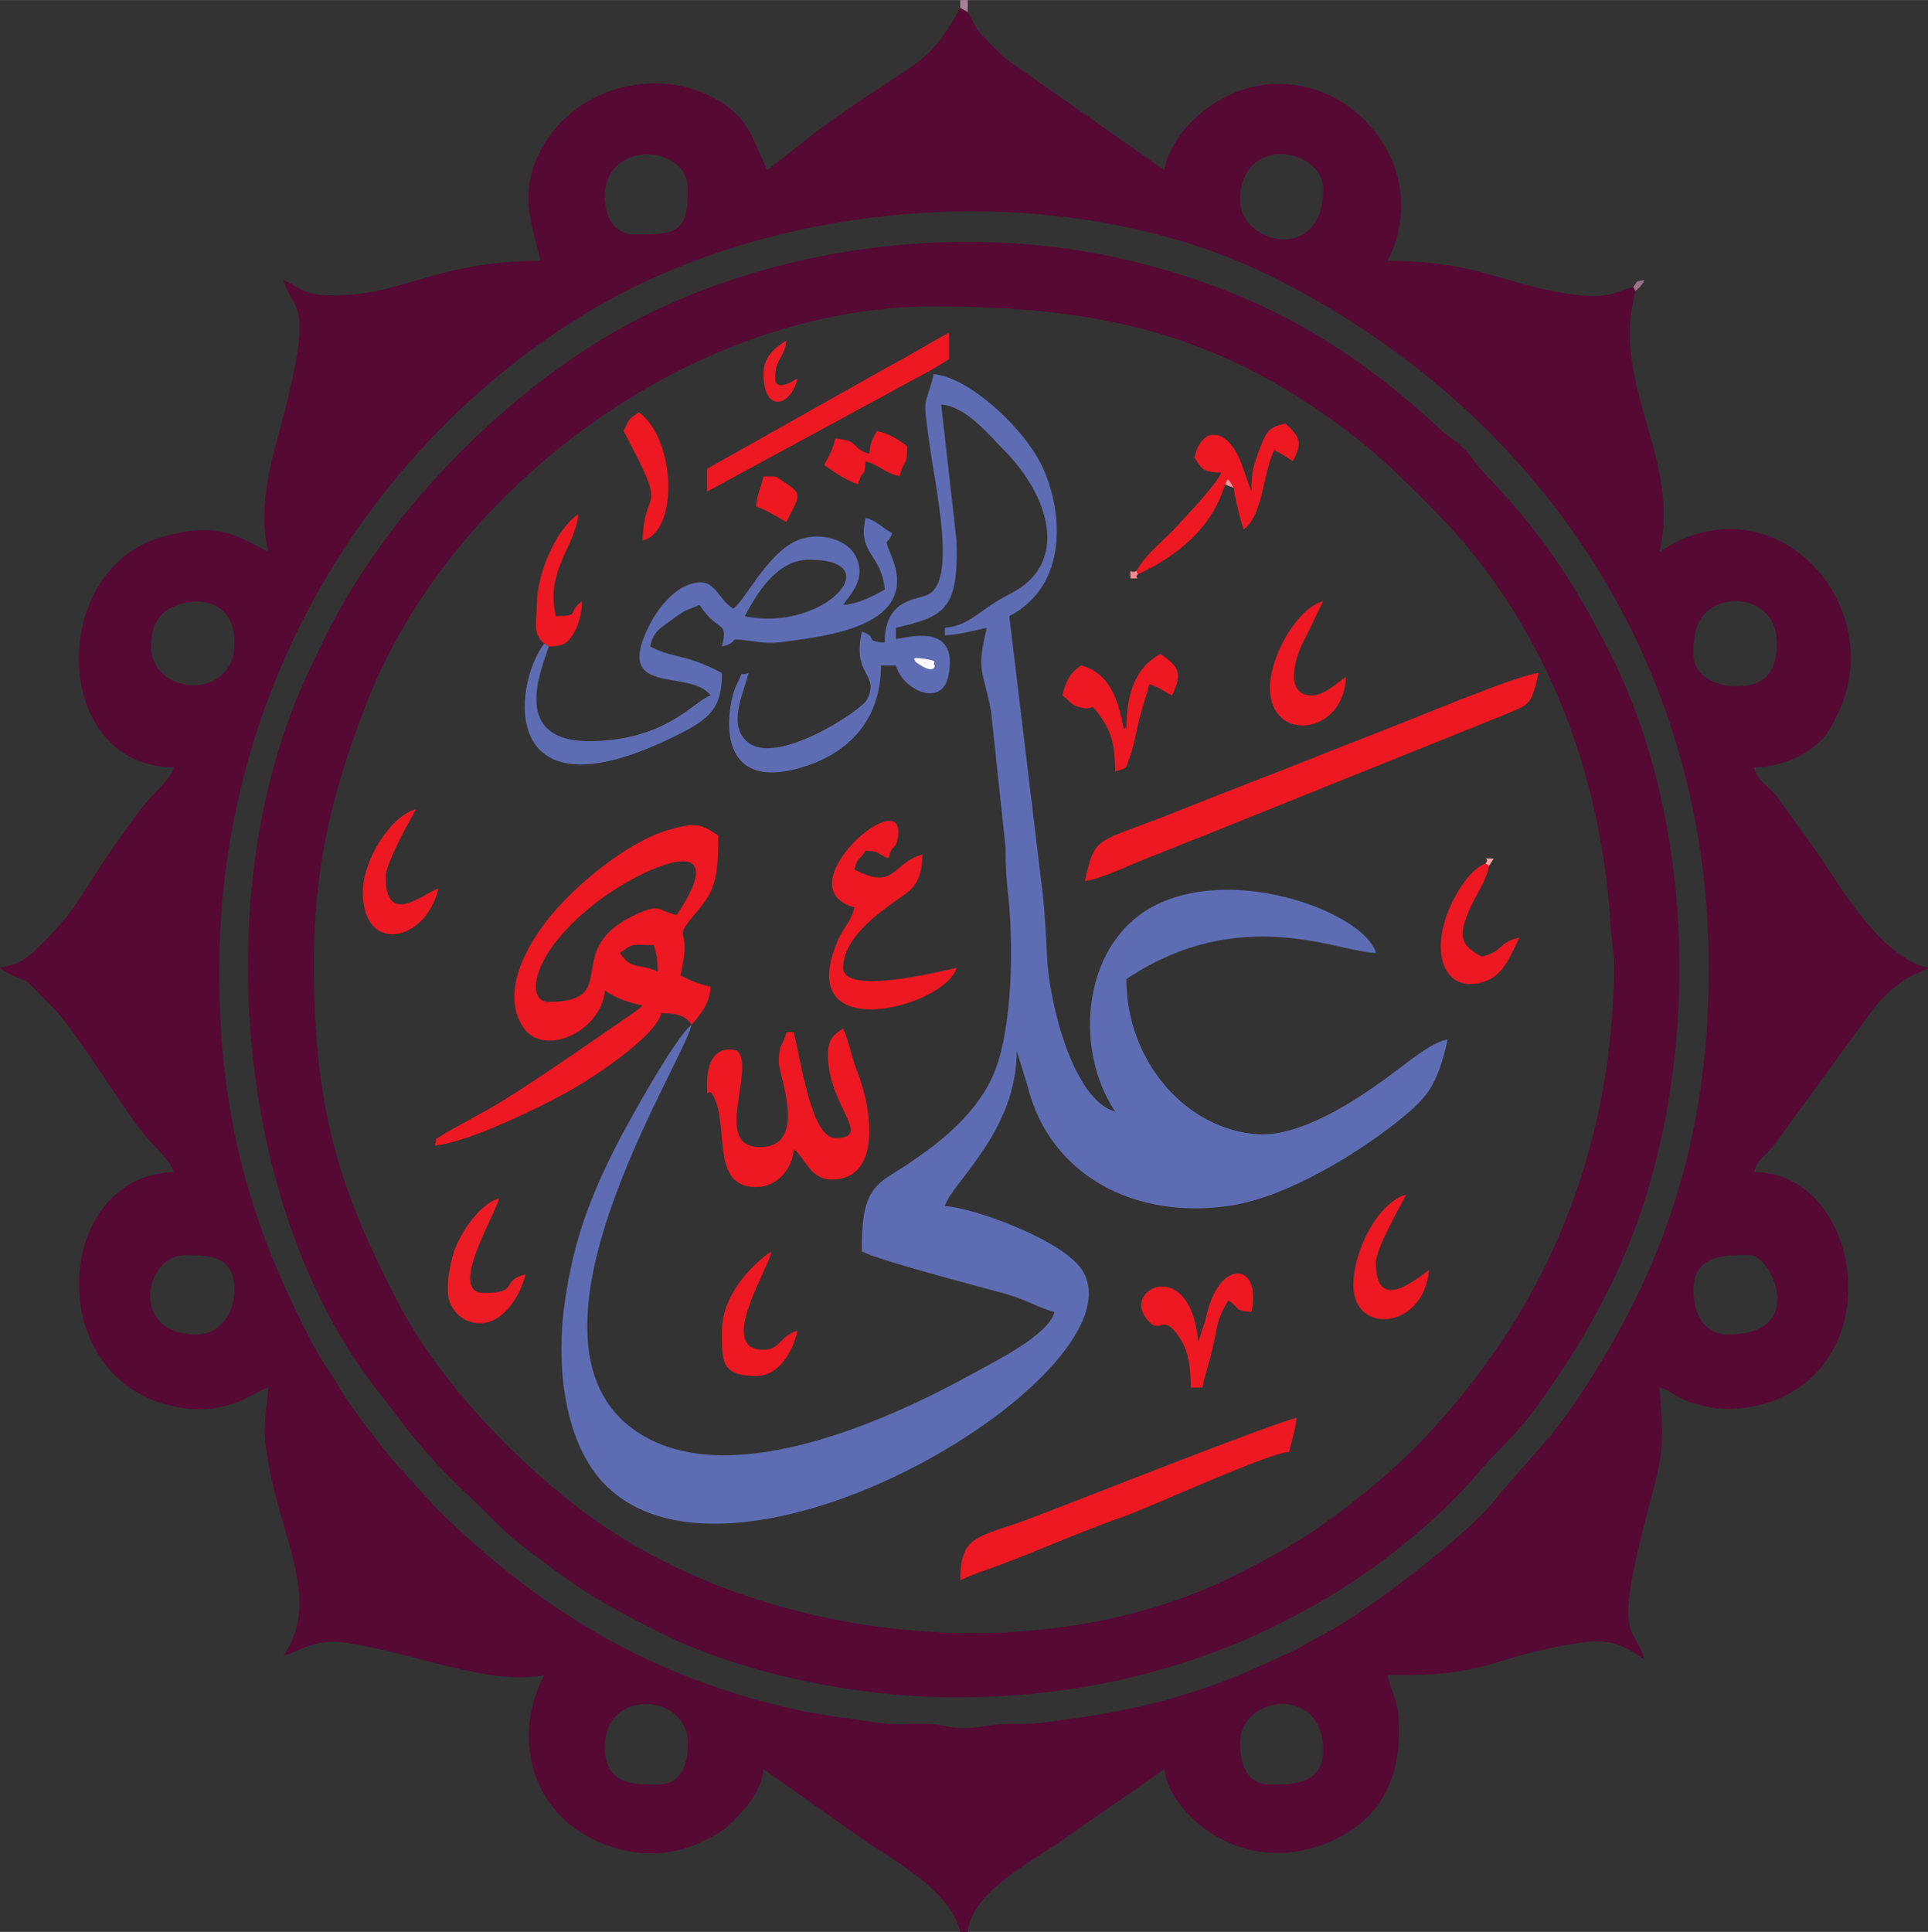
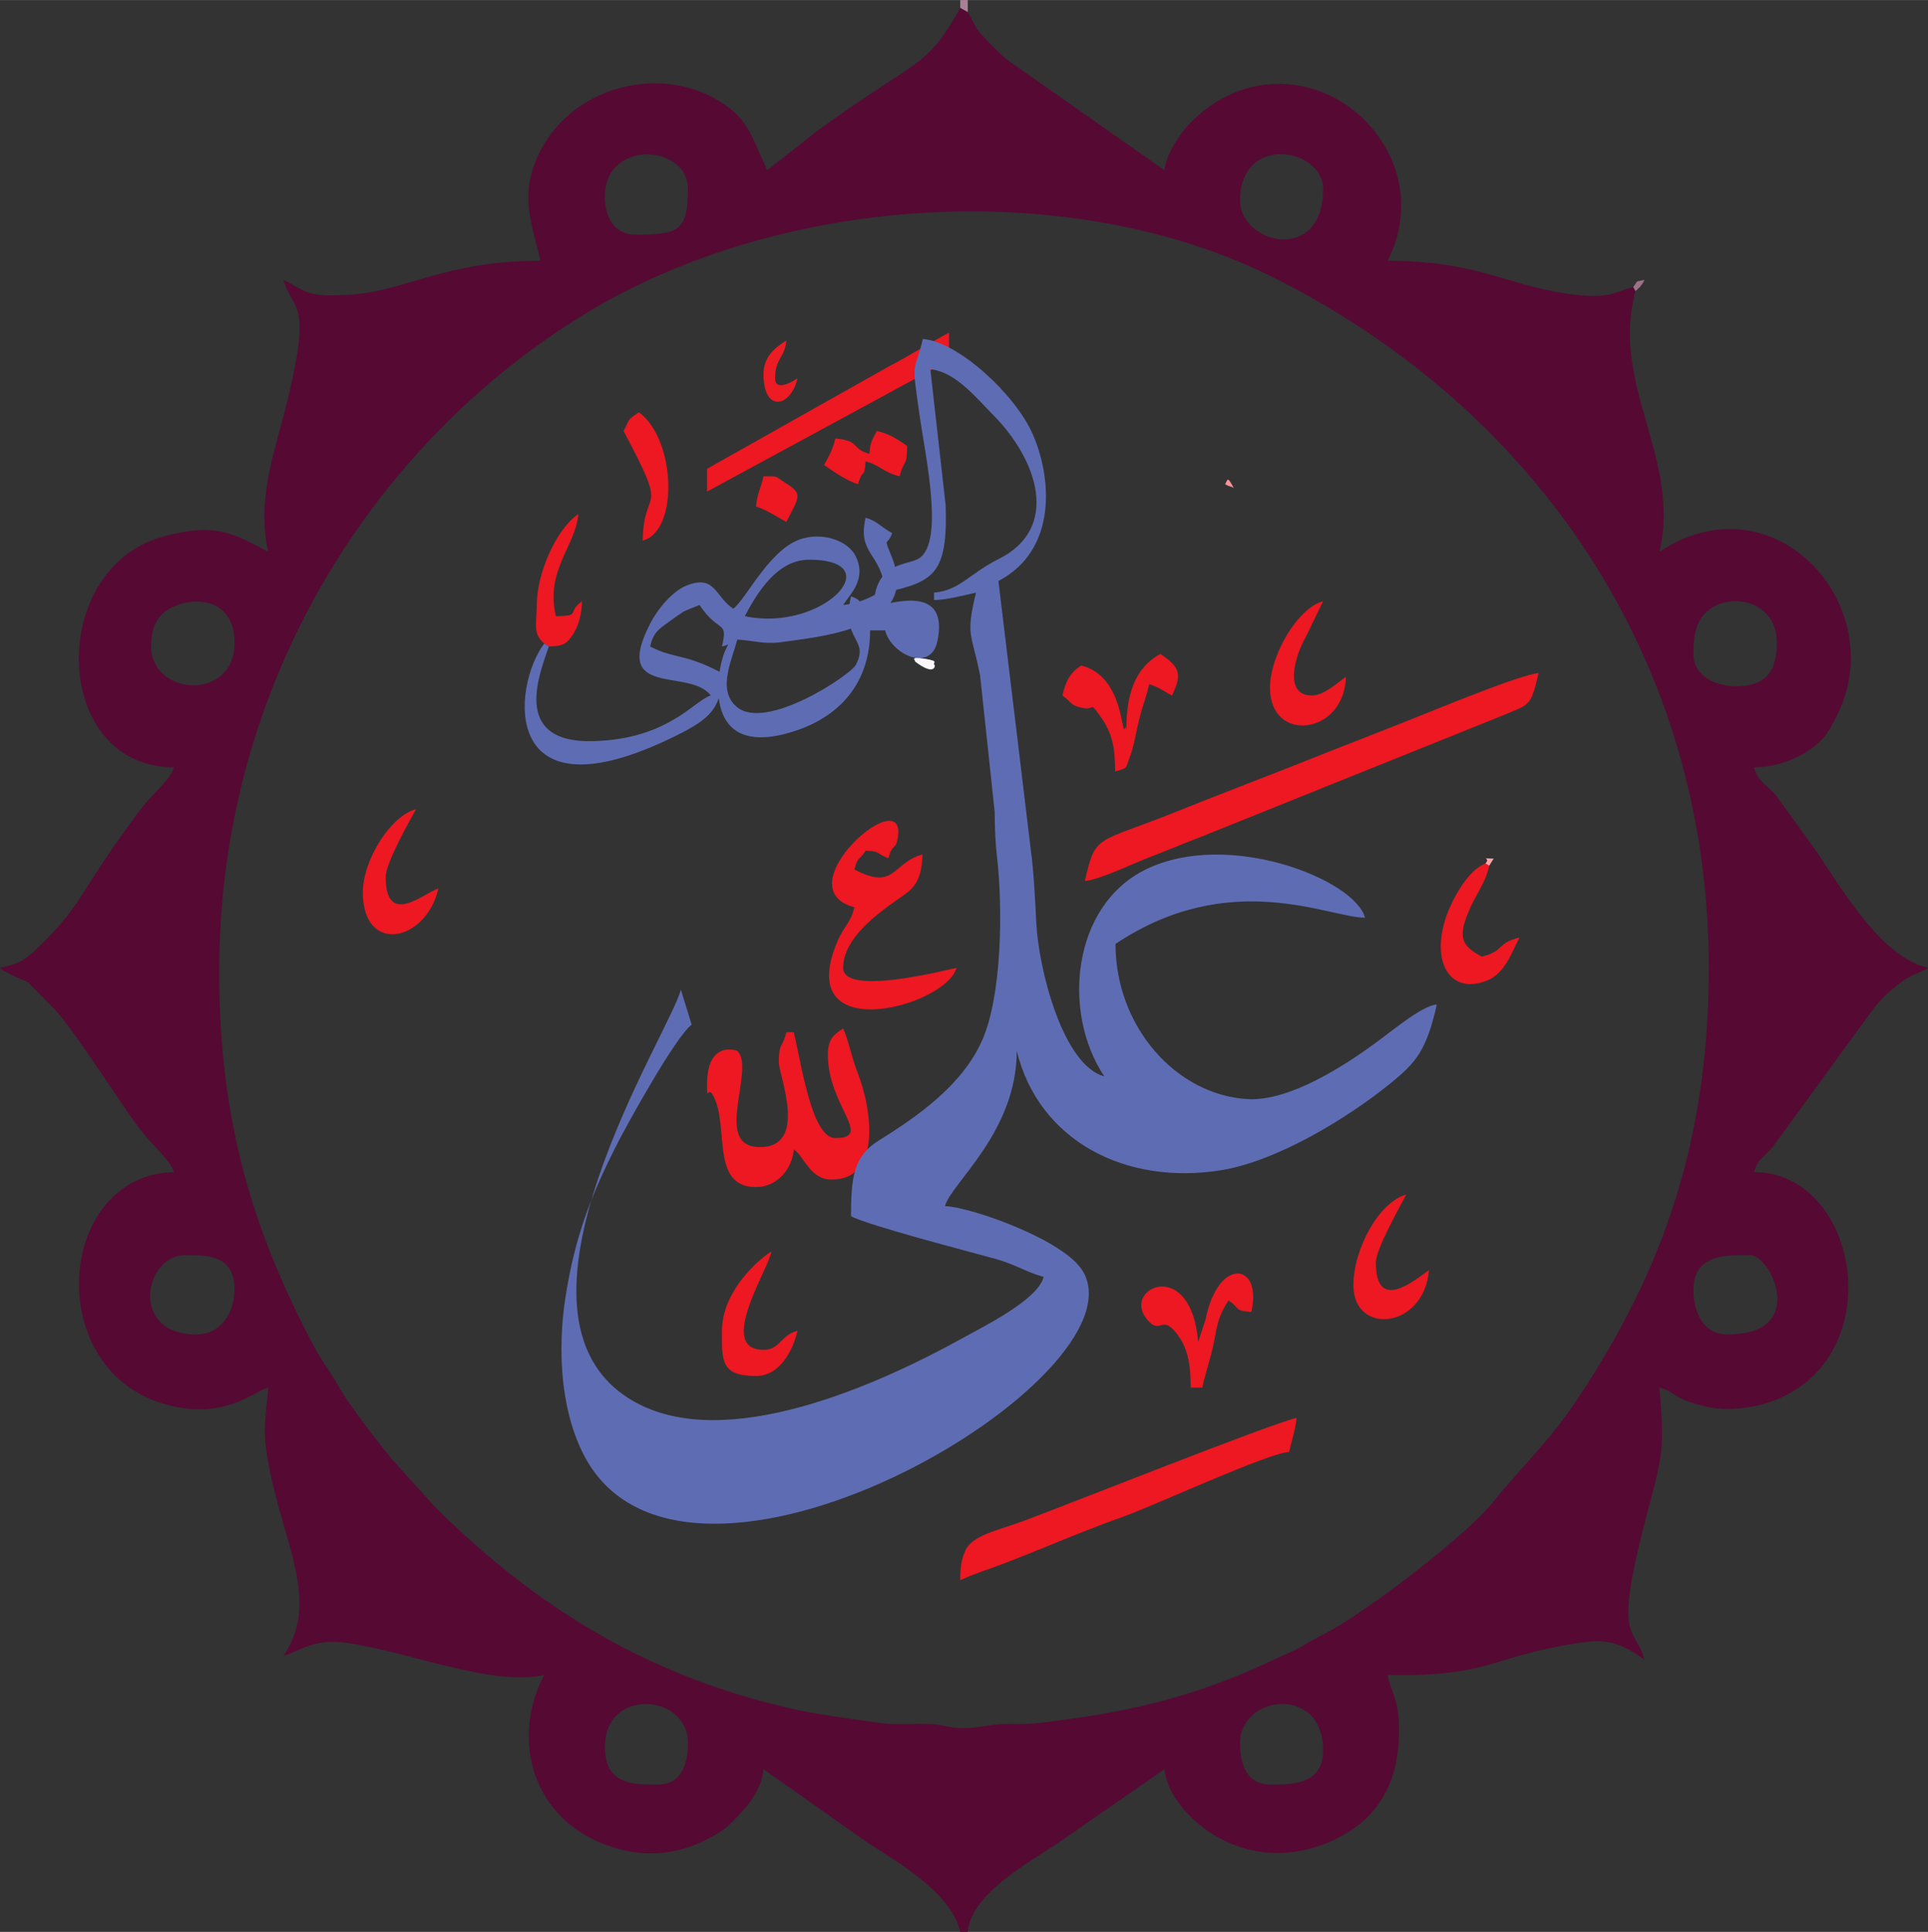
<svg xmlns="http://www.w3.org/2000/svg" xml:space="preserve" width="7.083in" height="7.097in" version="1.1" style="shape-rendering:geometricPrecision; text-rendering:geometricPrecision; image-rendering:optimizeQuality; fill-rule:evenodd; clip-rule:evenodd" viewBox="0 0 5154 5164">
  <rect x="0" y="0" width="5154" height="5164" fill="#333333" stroke="none" />
  <defs>
    <style type="text/css"> .fil2 {fill:#550933} .fil1 {fill:#5E6DB3} .fil7 {fill:#9D7288} .fil6 {fill:#A88197} .fil0 {fill:#ED1821} .fil3 {fill:#ED1B24} .fil4 {fill:#ED1C24} .fil8 {fill:#F58A8E} .fil10 {fill:#F69599} .fil9 {fill:#F7A5A8} .fil5 {fill:#FAF7F8} </style>
  </defs>
  <g id="Layer_x0020_1">
    <g id="_1825888276384">
      <g>
-         <path class="fil0" d="M1657 2547c42,-28 25,-21 91,-21 7,30 10,31 10,71 -50,-24 -68,-1 -101,-50zm152 -101c-53,-13 -44,-31 -104,-4 -214,95 -34,236 -240,236 -57,0 -52,-123 123,-261 119,-95 384,-215 221,29zm40 293c24,-28 47,-54 51,-101 -35,-9 -53,-16 -81,-31 36,-152 -35,-76 52,-180 45,-54 49,-97 49,-194 -50,-33 -63,-35 -135,-14 -112,33 -259,156 -328,248 -54,71 -117,189 -59,278 54,84 210,12 219,-97 32,21 58,30 101,40l-11 9c-9,7 -9,7 -17,13 -14,10 -22,14 -37,25 -83,57 -267,186 -353,233l-110 61c-42,30 -15,-2 -28,33 85,-7 270,-97 340,-135 64,-33 249,-152 266,-219 43,1 63,6 81,31z" />
        <path class="fil0" d="M2900 2355c38,-4 117,-41 156,-57 57,-22 107,-43 159,-63l793 -319c83,-35 83,-24 105,-117 -48,4 -261,92 -319,115 -109,44 -215,84 -319,126 -109,43 -209,81 -319,125 -230,93 -226,61 -256,190z" />
        <path class="fil0" d="M2213 2819c0,137 123,223 20,223 -62,0 -89,-189 -111,-283l-20 0c-10,43 -20,26 -20,81 0,34 81,229 -53,226 -125,-2 -8,-209 -58,-257 -2,-1 -81,-30 -81,91 0,44 3,5 15,26 47,80 -9,247 116,247 56,0 97,-48 101,-101 29,21 44,81 101,81 133,0 110,-185 68,-290 -14,-36 -24,-86 -37,-114 -25,16 -41,29 -41,70z" />
        <path class="fil0" d="M2567 4224c33,-16 72,-28 109,-42 35,-13 69,-27 109,-43 76,-31 144,-59 218,-85 93,-34 384,-169 443,-173 7,-31 17,-58 20,-91 -70,16 -605,229 -726,274 -78,29 -141,39 -160,82 -11,25 -13,46 -13,78z" />
        <path class="fil0" d="M2284 2425c-9,40 -28,51 -44,88 -126,290 289,178 317,74 -49,11 -303,74 -303,0 0,-100 147,-179 177,-206 26,-23 34,-55 35,-97 -82,22 -72,98 -182,40 10,-37 11,-21 30,-50 41,1 26,7 61,20 11,-42 19,-20 25,-54 26,-157 -308,134 -116,185z" />
        <path class="fil0" d="M1890 1253l0 61 485 -263c55,-31 110,-57 162,-91l0 -71c-56,30 -108,63 -162,91l-485 273z" />
-         <path class="fil0" d="M3038 1526l4 9c103,-48 198,-122 233,-241 7,-9 4,-26 23,10 1,16 19,95 27,111 52,-39 51,-150 81,-212 22,11 30,16 50,30 26,-49 20,-66 -20,-101 -45,10 -51,22 -67,64 -16,41 -24,64 -24,118l-24 -68c-32,-97 -106,-117 -128,-23 21,31 21,39 71,40 -6,24 -85,108 -109,134 -40,46 -88,78 -117,129z" />
        <path class="fil0" d="M3203 3587c-19,-230 -204,-144 -138,-62 37,47 39,-14 80,39 30,38 38,81 38,145l31 0c9,-42 21,-72 31,-121 10,-52 13,-72 39,-112 33,22 14,27 61,31 31,-131 -88,-150 -122,19l-20 61z" />
        <path class="fil0" d="M3011 1950c-1,-2 -2,-8 -3,-6 -11,35 -1,-138 -118,-165 -29,19 -41,41 -50,80 26,18 19,26 53,33 35,8 18,-21 50,25 29,41 38,78 38,145 35,-10 27,-6 40,-41 7,-18 12,-42 17,-65 11,-57 23,-80 34,-127 26,7 37,18 61,30 28,-58 21,-76 -31,-111 -71,38 -91,114 -91,202z" />
        <path class="fil0" d="M3395 1839c0,149 199,126 203,-30 -22,15 -58,50 -91,50 -76,0 -46,-105 -16,-157l46 -95c-68,18 -142,144 -142,232z" />
        <path class="fil0" d="M3981 2314l-10 -6c-38,15 -69,64 -87,100 -71,141 -19,257 91,213 48,-19 65,-73 87,-115 -61,14 -39,36 -101,51 -51,-28 -65,-48 -36,-118 18,-46 46,-77 56,-125z" />
        <path class="fil0" d="M3618 3436c0,134 189,117 202,-41 -35,24 -142,117 -142,-20 0,-37 64,-148 81,-182 -72,20 -141,144 -141,243z" />
        <path class="fil0" d="M970 2385c0,168 169,133 202,-10 -35,9 -141,107 -141,-31 0,-37 63,-148 81,-181 -67,17 -142,135 -142,222z" />
        <path class="fil0" d="M1930 3557c0,78 -5,121 91,121 64,0 99,-69 111,-121 -46,12 -46,51 -91,51 -128,0 17,-221 21,-263 -56,37 -132,120 -132,212z" />
        <path class="fil0" d="M1667 1152c125,235 54,140 51,293 98,-26 88,-272 -10,-343 -33,22 -23,16 -41,50z" />
        <path class="fil0" d="M1455 1720l12 8c40,-1 48,-7 66,-34 14,-23 22,-53 23,-87 -43,31 0,39 -70,40 -29,-123 53,-187 60,-273 -59,40 -111,158 -111,243 -1,53 -11,77 20,103z" />
        <path class="fil0" d="M2324 1213c-50,-14 -23,-35 -91,-41 -7,30 -17,47 -30,71 24,16 61,43 91,51 13,-47 16,-9 20,-61 38,10 48,30 91,40 11,-46 20,-23 20,-81 -25,-17 -45,-32 -81,-40 -12,24 -17,26 -20,61z" />
        <path class="fil0" d="M2021 1354c25,7 57,28 81,41 37,-71 44,-75 -5,-106 -30,-19 -13,-15 -56,-16 -7,33 -17,45 -20,81z" />
      </g>
      <g>
-         <path class="fil1" d="M2446 1768c4,-2 -19,-14 27,-7 41,7 17,9 26,18 0,0 0,29 -53,-11zm-597 971c-42,30 -175,270 -205,330 -63,126 -108,237 -133,403 -27,180 1,350 71,453 307,450 1472,-244 1314,-525 -48,-86 -305,-175 -370,-176 17,-62 192,-198 192,-415l29 94c59,240 290,360 546,319 149,-24 337,-138 454,-233 67,-55 95,-86 123,-210 -40,3 -117,69 -167,105 -81,59 -225,153 -337,148 -192,-10 -355,-193 -355,-415 307,-205 571,-70 667,-70 -27,-102 -364,-236 -584,-130 -200,96 -227,384 -113,554 -110,-29 -176,-285 -182,-414 -2,-45 -7,-139 -14,-188l-87 -722c160,-84 142,-280 91,-394 -46,-104 -197,-245 -293,-253 -23,98 -32,43 -9,202 15,109 71,355 -8,388 -35,15 -114,13 -114,128 -59,-5 -14,-13 -61,-30 -28,119 50,112 13,183 -15,28 -242,179 -319,112 -54,-46 -10,-129 3,-184 -31,11 -8,-15 -31,29 -25,48 -69,285 156,228 138,-35 229,-128 229,-277l40 0c17,65 123,114 140,28 31,-149 -117,-100 -140,-99l0 -30c128,-30 168,-46 162,-233l-41 -364c67,6 124,78 165,119 124,124 182,306 18,388 -80,40 -104,84 -173,90l0 20c38,-1 79,-13 112,-20 -28,117 -12,106 11,221l39 365c0,50 3,94 6,118 16,138 14,373 -40,494 -54,120 -172,202 -278,268 -65,41 -72,97 -72,201 48,25 303,91 390,115 51,15 85,37 125,47 -16,63 -166,135 -219,165 -221,122 -634,310 -880,166 -392,-229 104,-989 129,-1099z" />
+         <path class="fil1" d="M2446 1768c4,-2 -19,-14 27,-7 41,7 17,9 26,18 0,0 0,29 -53,-11zm-597 971c-42,30 -175,270 -205,330 -63,126 -108,237 -133,403 -27,180 1,350 71,453 307,450 1472,-244 1314,-525 -48,-86 -305,-175 -370,-176 17,-62 192,-198 192,-415c59,240 290,360 546,319 149,-24 337,-138 454,-233 67,-55 95,-86 123,-210 -40,3 -117,69 -167,105 -81,59 -225,153 -337,148 -192,-10 -355,-193 -355,-415 307,-205 571,-70 667,-70 -27,-102 -364,-236 -584,-130 -200,96 -227,384 -113,554 -110,-29 -176,-285 -182,-414 -2,-45 -7,-139 -14,-188l-87 -722c160,-84 142,-280 91,-394 -46,-104 -197,-245 -293,-253 -23,98 -32,43 -9,202 15,109 71,355 -8,388 -35,15 -114,13 -114,128 -59,-5 -14,-13 -61,-30 -28,119 50,112 13,183 -15,28 -242,179 -319,112 -54,-46 -10,-129 3,-184 -31,11 -8,-15 -31,29 -25,48 -69,285 156,228 138,-35 229,-128 229,-277l40 0c17,65 123,114 140,28 31,-149 -117,-100 -140,-99l0 -30c128,-30 168,-46 162,-233l-41 -364c67,6 124,78 165,119 124,124 182,306 18,388 -80,40 -104,84 -173,90l0 20c38,-1 79,-13 112,-20 -28,117 -12,106 11,221l39 365c0,50 3,94 6,118 16,138 14,373 -40,494 -54,120 -172,202 -278,268 -65,41 -72,97 -72,201 48,25 303,91 390,115 51,15 85,37 125,47 -16,63 -166,135 -219,165 -221,122 -634,310 -880,166 -392,-229 104,-989 129,-1099z" />
        <path class="fil1" d="M1991 1647c34,-64 87,-151 172,-151 219,0 36,195 -172,151zm-524 81l-12 -8c-86,113 -122,481 351,247 94,-46 124,-76 124,-168 -102,-54 -127,-37 -192,-71 9,-39 24,-47 53,-68 11,-8 25,-18 36,-25 16,-8 27,-11 43,-18 52,78 77,38 60,111 57,-15 2,-24 75,-15 36,5 55,8 94,2 119,-16 355,-43 287,-221 -26,-66 -15,-30 -1,-69 -31,-17 -41,-33 -71,-41 -23,98 43,95 51,192 -33,18 -66,37 -111,41 19,-30 65,-70 32,-133 -19,-36 -80,-61 -139,-45 -88,23 -152,163 -187,188 -48,-32 -48,-91 -122,-63 -41,15 -82,67 -100,103 -104,201 106,117 162,192 -43,12 -113,117 -314,122 -226,6 -139,-190 -119,-253z" />
      </g>
      <g>
        <path class="fil2" d="M3315 4659c0,-128 222,-157 222,20 0,95 -92,91 -142,91 -61,0 -80,-51 -80,-111zm-1557 111c-60,0 -141,4 -141,-101 0,-158 222,-143 222,-10 0,60 -19,111 -81,111zm2769 -1324c0,-99 102,-91 152,-91 55,0 157,212 -61,212 -64,0 -91,-57 -91,-121zm-4002 121c-181,0 -139,-212 -30,-212 55,0 132,-2 132,91 0,65 -38,121 -102,121zm61 -970c0,-777 421,-1422 986,-1763 523,-315 1293,-364 1837,-90 706,356 1159,1027 1159,1843 0,460 -122,808 -348,1148 -80,121 -149,181 -227,278 -71,89 -306,268 -415,333 -27,16 -46,26 -78,43 -16,9 -25,15 -39,22 -18,9 -30,13 -49,22 -196,94 -368,139 -591,167 -38,5 -60,9 -113,8 -60,-1 -75,9 -121,11 -53,2 -59,-10 -111,-11 -40,-1 -79,3 -119,-2 -62,-9 -151,-20 -219,-34 -390,-84 -695,-266 -973,-542l-116 -128c-38,-47 -75,-94 -109,-143 -18,-25 -30,-44 -47,-74 -20,-32 -33,-48 -51,-81 -171,-321 -256,-616 -256,-1007zm3941 -849c0,-41 4,-73 23,-99 50,-71 200,-55 200,69 0,70 -25,111 -94,116 -58,5 -129,-21 -129,-86zm-4123 -20c0,-41 10,-69 32,-89 53,-46 191,-56 191,79 0,158 -223,142 -223,10zm2911 -1192c0,-179 222,-141 222,-31 0,202 -222,147 -222,31zm-1698 -11c0,-153 222,-140 222,-20 0,115 -28,122 -141,122 -57,0 -81,-48 -81,-102zm2755 253l-6 -11c-54,15 -64,33 -170,19 -170,-24 -248,-89 -487,-89 44,-83 50,-183 10,-273 -94,-208 -365,-280 -544,-88 -22,24 -59,79 -62,119l-416 -292c-22,-17 -42,-38 -62,-59 -32,-32 -27,-37 -48,-72l-20 -11c-75,135 -104,139 -243,232 -47,31 -88,60 -137,95l-136 107c-44,-94 -50,-144 -148,-196 -151,-80 -375,-27 -462,151 -54,112 -19,187 4,287 -260,0 -361,83 -515,91 -107,6 -107,-6 -172,-40 24,89 82,44 2,356 -28,109 -74,238 -43,371 -93,-49 -142,-80 -283,-40 -309,86 -296,616 31,616 -10,37 -56,64 -107,136 -38,53 -69,96 -103,149 -52,82 -72,116 -140,184l-26 25c-33,28 -42,31 -89,42 8,7 4,5 18,12 85,45 21,-8 126,97 42,41 162,227 210,295 50,72 101,107 111,142 -310,7 -354,518 -32,618 161,50 244,-31 284,-42 -6,79 -16,109 -1,193 37,219 143,374 42,524 41,-11 80,-47 166,-35 171,24 393,118 531,86 -86,162 -39,369 149,448 97,41 192,39 283,-7 48,-24 62,-37 96,-75 25,-27 55,-69 58,-114l279 197c85,55 223,134 247,238l20 0c8,-101 164,-186 239,-236l287 -199c8,108 195,291 430,199 142,-56 199,-165 197,-310 -2,-79 -18,-86 -31,-141 284,6 275,-53 530,-88 78,-10 117,20 157,47 -25,-91 -82,-43 -2,-355 48,-190 58,-187 42,-372 47,12 34,31 130,52 49,10 109,4 155,-10 338,-105 254,-618 -32,-618 10,-38 28,-40 52,-70l268 -368c28,-33 28,-33 61,-60 44,-36 56,-29 84,-48 -124,-29 -223,-200 -301,-315l-106 -147c-26,-30 -48,-35 -58,-74 55,0 106,-20 140,-41 45,-29 59,-52 83,-100 143,-293 -171,-638 -476,-435 59,-249 -132,-445 -64,-697z" />
-         <path class="fil2" d="M4315 2567c0,427 -132,822 -401,1155 -108,134 -199,219 -335,322 -95,71 -165,110 -278,167 -522,261 -1258,178 -1719,-154 -196,-142 -409,-363 -521,-581 -148,-287 -222,-499 -222,-899 0,-287 62,-496 144,-705 228,-576 873,-1053 1513,-1053 449,0 762,76 1097,327 93,70 150,126 229,206 303,300 461,708 484,1133l9 82zm-1758 1970c308,0 562,-64 781,-158 52,-23 105,-50 155,-77 160,-86 347,-231 461,-368 53,-64 95,-89 169,-195 78,-111 116,-172 179,-296 247,-494 252,-1202 3,-1695 -99,-196 -188,-328 -336,-482 -26,-27 -30,-41 -55,-66 -25,-25 -36,-27 -61,-50 -250,-232 -491,-370 -831,-453 -472,-114 -1014,-31 -1410,208 -305,185 -599,495 -751,815 -15,31 -25,51 -39,82 -264,564 -195,1408 171,1894l105 137c133,157 110,116 233,242 39,40 91,76 134,109 115,86 177,118 303,182 194,97 497,171 789,171z" />
      </g>
-       <path class="fil3" d="M1283 3537c65,0 109,-77 122,-131 -69,18 -15,50 -111,50 -99,0 29,-205 40,-253 -53,15 -110,99 -125,158 -11,41 -16,88 -8,116 11,34 43,60 82,60z" />
      <path class="fil4" d="M2041 1000c0,104 73,89 91,11 0,0 -60,42 -60,0 0,-54 26,-54 30,-101 -29,19 -61,42 -61,90z" />
      <path class="fil5" d="M2446 1768c53,40 53,11 53,11 -9,-9 15,-11 -26,-18 -46,-7 -23,5 -27,7z" />
      <polygon class="fil6" points="2567,21 2587,32 2587,0 2567,0 " />
      <path class="fil7" d="M4366 767l6 11 12 -11c10,-13 6,-7 12,-19 -29,7 -14,-1 -30,19z" />
-       <path class="fil8" d="M3042 1535l-4 -9c-20,10 -16,-16 -16,20 40,0 4,2 20,-11z" />
      <path class="fil9" d="M3981 2314l12 -19c-42,-1 -6,-4 -22,13l10 6z" />
      <path class="fil10" d="M3298 1304c-19,-36 -16,-19 -23,-10 11,7 14,5 23,10z" />
    </g>
  </g>
</svg>